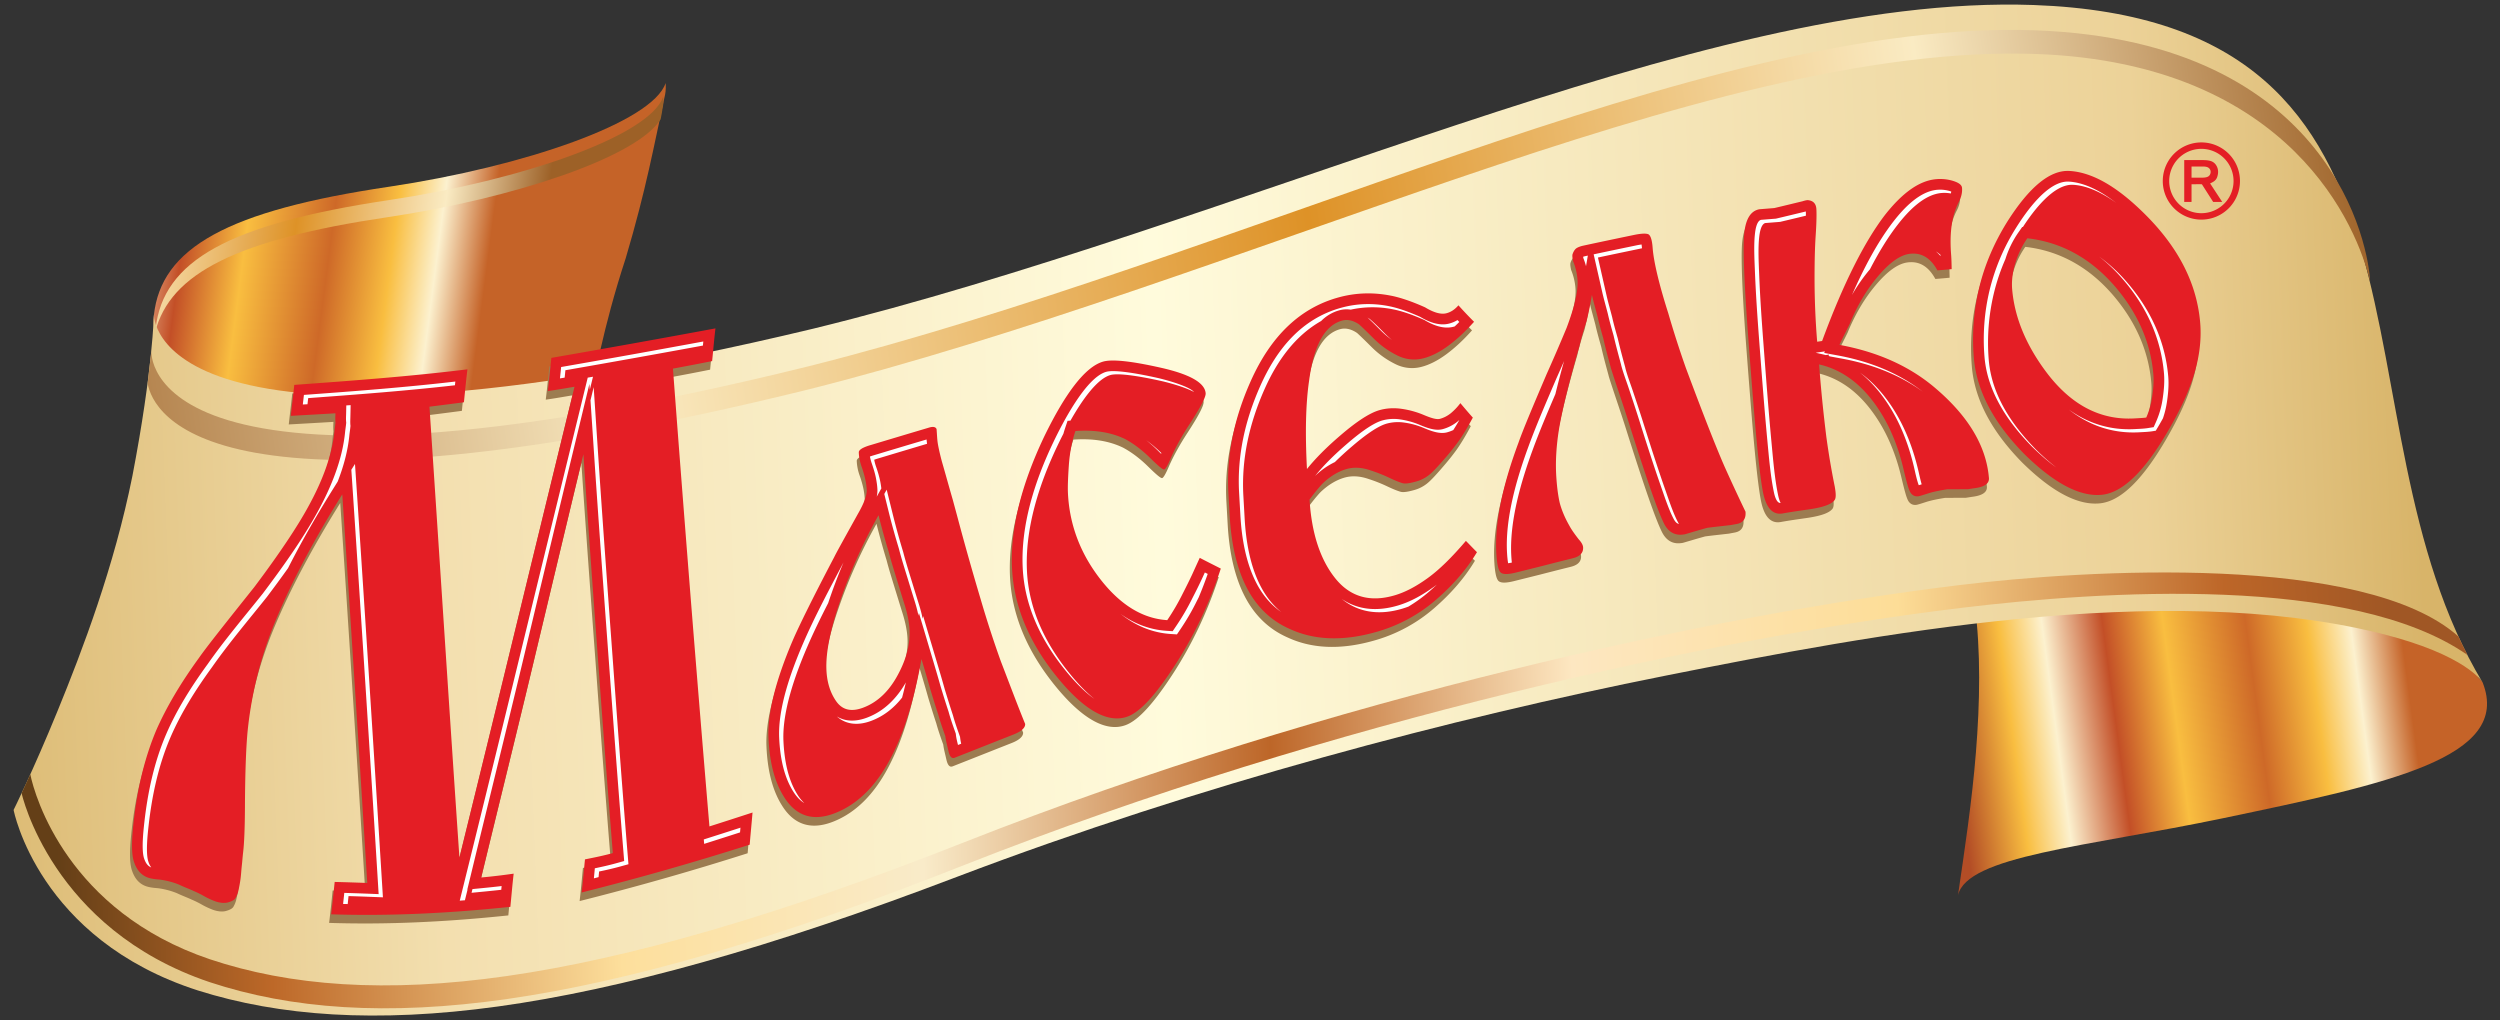
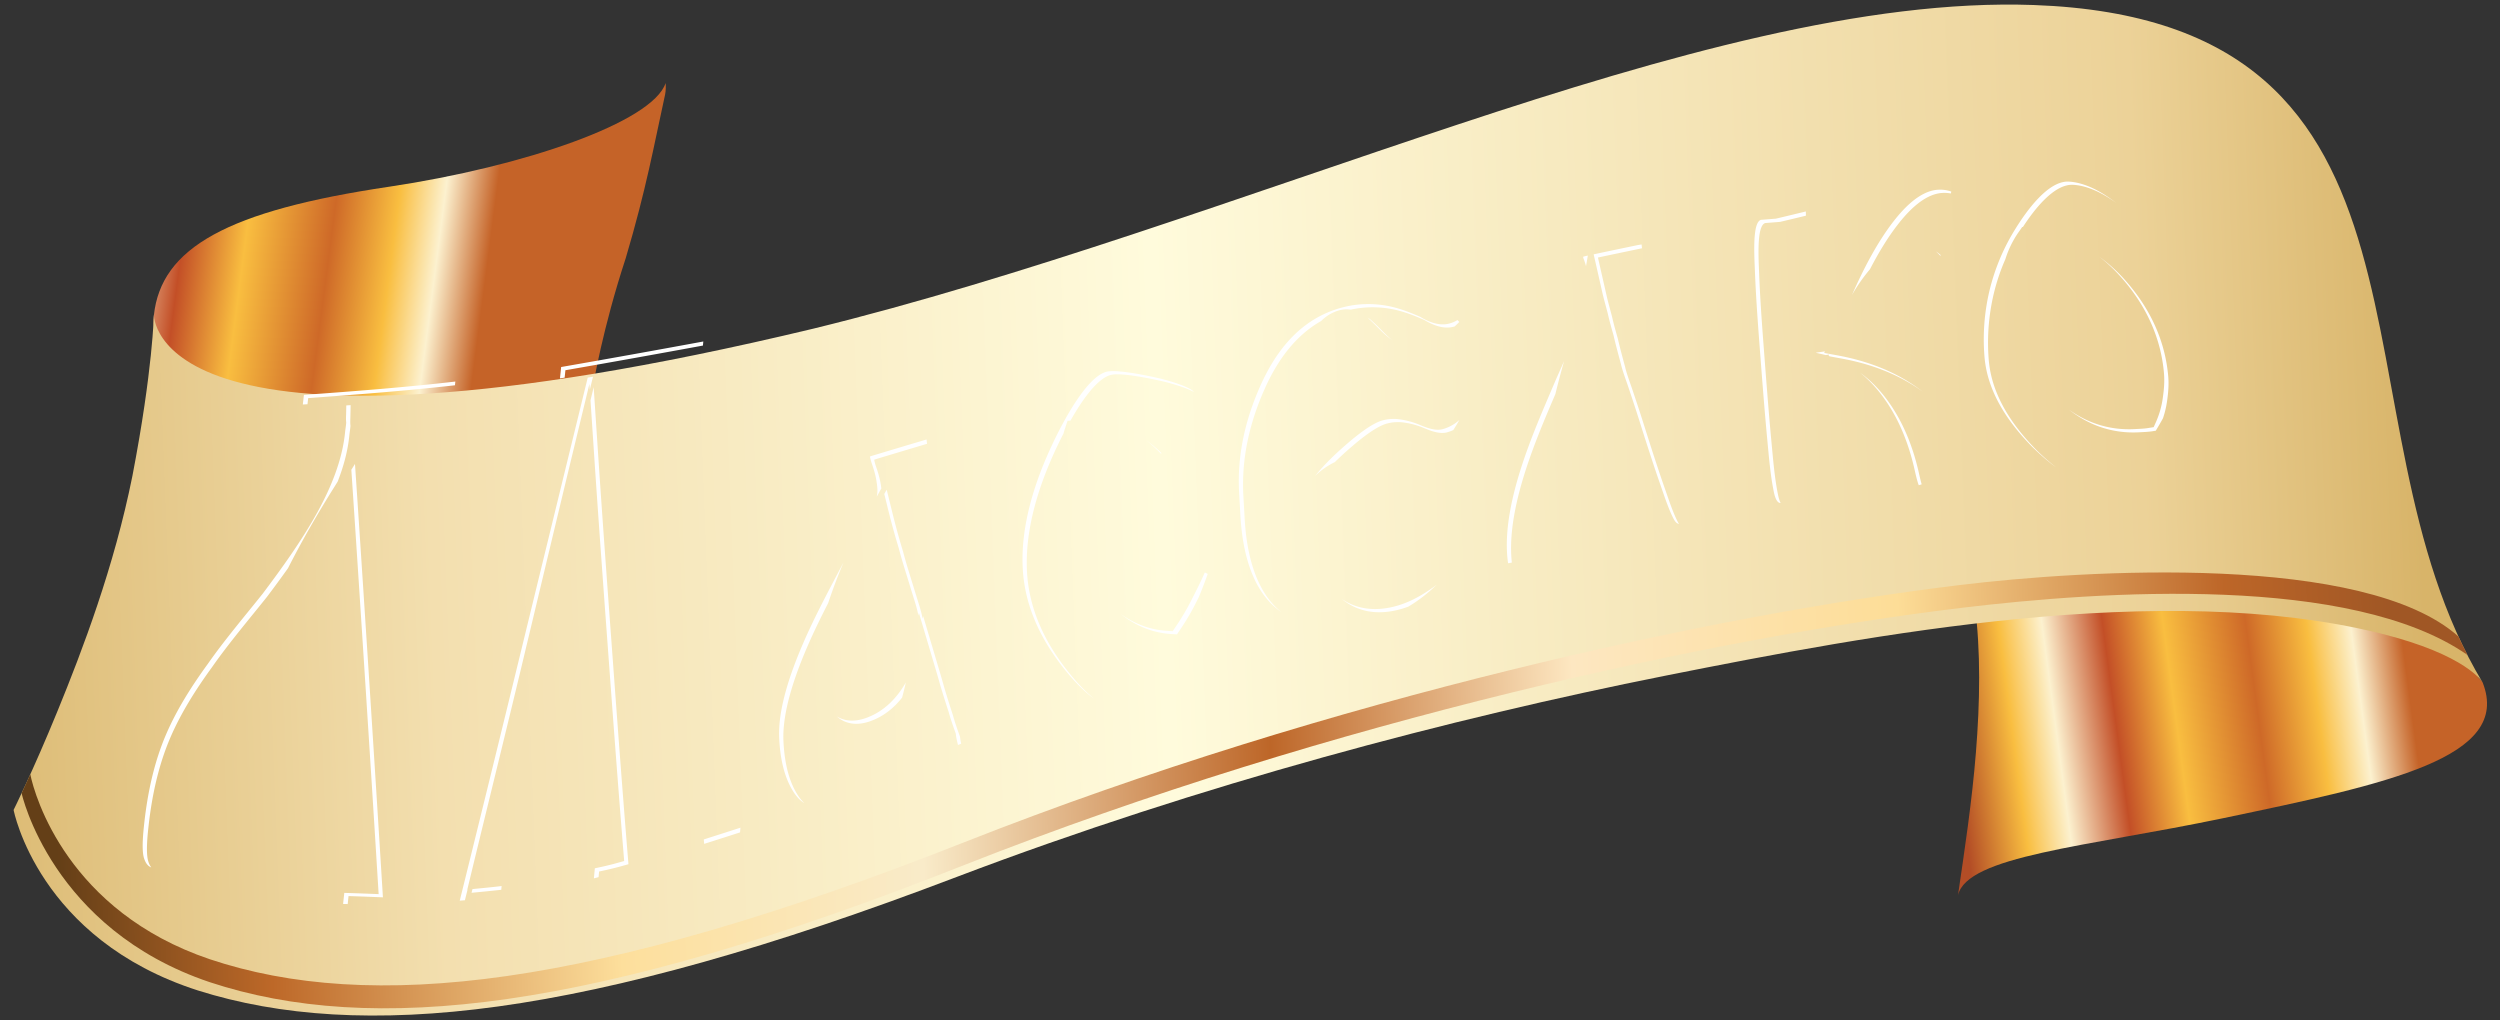
<svg xmlns="http://www.w3.org/2000/svg" viewBox="0 0 245 100" fill-rule="evenodd" clip-rule="evenodd" stroke-linejoin="round" stroke-miterlimit="1.414">
  <rect x="0" y="0" width="245" height="100" fill="#333333" stroke="none" />
  <path d="M336.84 790.319c.025.363.025.748-.05 1.143-1.113 5.071-1.855 9.321-3.908 16.242-2.276 6.922-3.215 12.554-3.215 12.554-6.234.873-12.418 1.735-18.627 2.598 0 0-26.071-.437-24.909-9.498.718-6.714 7.297-10.371 23.326-12.751 13.358-1.995 26.096-6.402 27.383-10.268v-.02z" fill="url(#_Linear1)" transform="matrix(.989 0 0 .989 -267.903 -773.504)" />
-   <path d="M336.593 798.185c-1.336 3.856-13.952 8.252-27.136 10.226-15.905 2.369-22.411 6.017-23.152 12.73-.025.125-.05.25-.05.364 1.484-5.871 8.188-9.186 23.004-11.39 12.665-1.891 24.786-5.985 27.086-9.706.074-.374.149-.748.198-1.122.099-.374.074-.749.05-1.102zm0-.031v.031-.031z" fill="url(#_Linear2)" transform="matrix(.989 0 0 .989 -267.903 -779.915)" />
  <path d="M464.897 780.887c.643-4.395 1.385-9.259 1.781-14.195.396-4.936.495-9.966-.124-14.674 5.591.53 12.624-9.69 18.263-9.17 0 0 27.667 9.07 31.644 16.434.096.176.363.335.431.51 2.919 7.451-9.375 10.017-25.701 13.436-13.703 2.858-25.403 3.731-26.294 7.649v.01z" fill="url(#_Linear3)" transform="matrix(.989 0 0 .989 -267.903 -684.542)" />
  <path d="M516.892 797.399s-1.521-2.742-10.184-4.885c-21.463-5.308-50.054.065-70.851 4.21-21.072 4.2-45.934 10.724-70.176 19.932-18.526 7.066-33.319 11.158-45.439 12.834-12.071 1.669-21.693.956-29.732-1.58-15.856-5.081-18.28-17.895-18.28-17.895s1.901-3.804 4.353-9.8c2.471-6.038 5.615-14.299 7.421-23.299 2.028-10.516 2.127-16.014 2.127-16.014s-.173 4.306 7.916 6.62c8.112 2.32 24.562 2.681 57.387-5.186 20.555-5.019 42.908-13.285 63.917-20.243 20.72-6.863 40.443-12.429 57.041-11.837 21.396.769 28.696 11.023 32.503 24.328 3.811 13.319 4.106 29.711 11.997 42.815z" fill="url(#_Linear4)" transform="matrix(.989 0 0 .989 -267.903 -721.733)" />
-   <path d="M472.615 785.22c-16.598-.613-36.392 5.169-57.214 12.283-21.155 7.227-43.634 15.796-64.387 21.003-33.023 8.158-49.475 7.772-57.511 5.351-7.968-2.4-7.619-6.879-7.619-6.879s-.149 1.278-.371 3.232c.272 1.496 1.829 5.285 10.686 6.869 8.928 1.597 25.23.997 54.592-6.225 20.778-5.206 43.381-13.775 64.61-21.002 20.896-7.114 40.764-12.897 57.362-12.284 25.231.946 31.761 17.303 32.973 22.561-.099-3.221-3.587-23.808-33.121-24.909z" fill="url(#_Linear5)" transform="matrix(.989 0 0 .989 -267.903 -773.609)" />
  <path d="M464.996 733.529c-12.12 1.476-27.551 4.247-44.475 8.418-17.063 4.205-35.694 9.81-54.023 17.032-18.527 7.317-33.27 11.543-45.366 13.281-12.046 1.732-21.569.977-29.46-1.662-14.025-4.739-17.341-16.092-17.786-18.326-.445.945-.862 1.873-.862 1.873s2.941 13.449 18.648 18.728c7.99 2.64 17.538 3.388 29.559 1.653 12.022-1.736 26.765-5.955 45.217-13.27 18.379-7.244 37.083-12.873 54.197-17.075 16.997-4.174 32.478-6.94 44.648-8.407 13.951-1.682 38.6-3.314 50.078 4.667-.272-.623-.61-1.189-.882-1.823-9.276-8.272-36.903-6.627-49.493-5.089z" fill="url(#_Linear6)" transform="matrix(.989 0 0 .989 -267.903 -668.117)" />
-   <path d="M215.735 13.957a3.783 3.783 0 110 7.566 3.783 3.783 0 010-7.566zm-1.68 5.733V15.689h1.83c.176 0 .334.01.471.028.14.018.26.047.358.085.101.04.192.093.272.162a.999.999 0 01.21.249v.001c.102.166.156.342.172.521.017.192-.011.388-.072.58a.845.845 0 01-.299.434c-.11.084-.243.152-.407.226l1.087 1.66.1.154H216.89l-.03-.047-1.076-1.686c-.254-.003-.477-.002-.71 0l-.303.001v1.732h-.716v-.099zm.716-2.278h1.01c.224 0 .398-.023.52-.068a.58.58 0 00.15-.08.459.459 0 00.104-.115.543.543 0 00.087-.296.479.479 0 00-.167-.38.56.56 0 00-.22-.113 1.328 1.328 0 00-.349-.04h-1.135v1.092zm.964-2.825a3.153 3.153 0 110 6.306 3.153 3.153 0 010-6.306" fill="#e41e25" />
-   <path d="M198.48 24.192a8.572 8.572 0 00-1.21 2.544c-.273.94-.338 1.767-.274 2.493.24 2.727 1.345 5.394 3.285 8.005 2.44 3.283 5.343 4.806 8.718 4.611.528-.03.915-.05 1.136-.086a7.697 7.697 0 00.586-2.086c.101-.71.17-1.423.107-2.16-.27-3.17-1.576-6.067-3.785-8.629-2.347-2.71-5.205-4.308-8.563-4.692zm-5.243 11.697c-.192-2.34-.009-4.63.525-6.856.527-2.199 1.44-4.346 2.722-6.416 2.226-3.525 4.256-5.13 6.13-5.022 2.059.119 4.384 1.332 7.042 3.897 3.437 3.297 5.38 6.868 5.752 10.855.153 1.636-.039 3.316-.544 5.032-.518 1.76-1.367 3.564-2.494 5.522-2.317 4.023-4.502 6.236-6.608 6.431-2.146.2-4.668-1.133-7.586-4.002-3.023-3.081-4.674-6.213-4.939-9.441zm-15.353-1.56l.483-.07c2.058-5.584 4.135-9.709 6.171-12.366 1.703-2.155 3.348-3.356 5.031-3.495.61-.05 1.21.028 1.72.202.51.174.767.377.791.66.037.427-.063.902-.334 1.408-.673 1.305-.91 3.034-.728 5.213.029.444.037.898.045 1.335-.464.047-.931.085-1.398.123-.667-1.225-1.567-1.77-2.717-1.622-.948.122-1.968.856-3.109 2.205-1.137 1.344-2.05 2.909-2.773 4.677-.332.688-.706 1.378-1 2.04 3.864.709 7.035 2.172 9.55 4.371 3.147 2.72 4.844 5.606 5.099 8.672.045.542-.416.866-1.362.996-.222.03-.463.071-.704.107-.676-.001-1.35.006-2.025.006-.805.127-1.424.26-1.897.414-.494.16-.79.251-.911.27-.342.051-.645-.09-.825-.423-.179-.333-.363-1.053-.628-2.15-.63-2.718-1.662-5.006-3.118-6.87-1.455-1.864-3.181-3.027-5.175-3.475.214 2.834.472 5.147.694 6.96a75.09 75.09 0 00.848 5.032c.114.668.128 1.094-.02 1.298-.296.408-1.088.7-2.436.902-.885.13-1.754.247-2.635.407-.983.179-1.639-.511-1.953-2.112-.157-.792-.37-2.404-.6-4.825-.23-2.42-.485-5.657-.795-9.703-.446-5.844-.583-9.46-.431-10.853.151-1.394.639-2.162 1.481-2.315l1.459-.117c.918-.214 1.853-.445 2.77-.665.297-.096.497-.13.582-.101.477.058.737.355.77.846.028.404.026 1.253-.063 2.556-.09 1.315-.114 2.746-.115 4.292a76.716 76.716 0 00.258 6.17zm-22.075-4.588c-.161.94-.331 1.798-.53 2.585-.335 1.028-.57 1.86-.705 2.489-.99 3.4-1.622 6-1.95 7.83-.31 1.814-.408 3.504-.299 5.038.071.994.182 1.807.337 2.472.174.64.46 1.364.917 2.169.234.443.57.897.93 1.366.28.302.422.563.436.79.032.542-.31.895-1.006 1.068-.996.247-1.99.5-2.984.756-.877.22-1.753.438-2.608.651-.757.188-1.248.188-1.474-.004-.225-.19-.36-.785-.424-1.786-.185-2.892.521-6.524 2.158-10.929.482-1.367 1.439-3.616 2.768-6.742a179.657 179.657 0 001.952-4.516c.773-2.054 1.15-3.637 1.07-4.71a5.842 5.842 0 00-.427-1.811c-.08-.361-.107-.603-.043-.752.095-.255.218-.433.35-.527.152-.106.387-.199.707-.268 1.637-.355 3.257-.691 4.898-1.034.718-.15 1.17-.176 1.422-.091.236.079.4.54.457 1.347.088 1.228.56 3.369 1.533 6.419a98.617 98.617 0 001.721 5.348c1.635 4.387 2.895 7.617 3.8 9.69a194.03 194.03 0 002.046 4.4c.054.67-.207 1.076-.849 1.198l-.58.11c-.789.093-1.557.17-2.323.271-.714.196-1.447.417-2.18.63-.881.171-1.529-.13-1.985-.92-.619-1.145-1.796-4.542-3.565-10.147-.316-1.006-.653-2.01-.99-3.015-.492-1.469-.741-2.242-.751-2.331-.175-.656-.442-1.583-.722-2.81-.202-.712-.405-1.424-.568-2.152-.18-.698-.379-1.377-.539-2.082zm-13.08 1.022c.49.544 1 1.088 1.529 1.613-.855.958-1.69 1.732-2.54 2.358-.833.612-1.648 1.02-2.402 1.215a3.61 3.61 0 01-2.523-.246 8.673 8.673 0 01-2.378-1.694c-.742-.738-1.218-1.199-1.421-1.376-.576-.393-1.142-.516-1.658-.375-1.707.466-2.78 2.409-3.237 5.841-.35 2.367-.394 5.27-.216 8.705.827-1.028 1.911-2.124 3.293-3.307 1.606-1.38 2.869-2.19 3.798-2.457.696-.2 1.425-.24 2.174-.135.768.107 1.49.312 2.216.617.733.306 1.236.449 1.555.364.336-.091.69-.256 1.045-.536a5.77 5.77 0 00.953-1.001c.4.476.8.95 1.22 1.417-.54 1.014-1.012 1.778-1.397 2.318-.375.525-.869 1.14-1.493 1.853-.591.68-1.069 1.192-1.412 1.461a3.483 3.483 0 01-1.24.626c-.616.175-1.058.24-1.31.176-.253-.065-.7-.235-1.306-.522a14.944 14.944 0 00-1.82-.725c-.873-.306-1.676-.358-2.43-.136-.79.232-1.597.716-2.335 1.43-.366.391-.78.905-1.26 1.551.205 3.297 1.043 5.867 2.516 7.71 1.473 1.842 3.437 2.388 5.853 1.667 1.07-.318 2.127-.894 3.228-1.692 1.113-.805 2.335-1.998 3.727-3.635.37.37.717.744 1.085 1.107-1.035 1.726-2.394 3.253-3.964 4.62a15.195 15.195 0 01-5.607 3.109c-3.365 1.019-6.299.945-8.8-.217-1.788-.79-3.174-2.106-4.144-3.944-.976-1.853-1.555-4.231-1.716-7.139l-.126-2.232c-.198-3.603.524-7.228 2.16-10.902 1.995-4.502 4.882-7.24 8.654-8.269 1.687-.46 3.4-.51 5.158-.155.88.177 1.985.547 3.297 1.133.857.518 1.556.718 2.092.582.438-.112.818-.363 1.182-.778zM117.378 55.51c.673.357 1.366.697 2.06 1.053-1.13 3.449-2.63 6.6-4.471 9.44-1.86 2.868-3.379 4.575-4.635 5.05-1.903.72-4.26-.55-6.959-3.886-2.735-3.383-4.202-6.909-4.39-10.578-.196-3.823.872-8.152 3.124-12.91 2.146-4.428 4.082-6.892 5.784-7.395.872-.259 2.734-.065 5.629.585 2.895.649 4.364 1.487 4.434 2.52.025.365-.501 1.37-1.585 3.034-.786 1.203-1.416 2.351-1.87 3.41-.277.637-.484.982-.602 1.017-.139.04-.593-.353-1.42-1.164-.826-.812-1.65-1.405-2.412-1.815-1.34-.65-2.946-.923-4.875-.79-.337 1.004-.56 2.134-.645 3.385-.086 1.252-.113 2.16-.086 2.718.152 3.072 1.209 5.9 3.19 8.439 1.978 2.532 4.152 3.839 6.542 3.993a22.017 22.017 0 001.545-2.657c.32-.623.621-1.229.9-1.826.248-.547.494-1.085.742-1.623zm-31.482-4.177a50.754 50.754 0 00-3.767 8.419c-.975 2.833-1.406 5.066-1.34 6.7.049 1.221.362 2.263.96 3.115.593.842 1.448 1.064 2.608.638 1.473-.541 2.656-1.69 3.545-3.44.74-1.43 1.08-2.8 1.036-4.1-.027-.794-.204-1.653-.49-2.571-.285-.91-.515-1.677-.705-2.277-.291-.966-.604-1.932-.856-2.909a73.454 73.454 0 01-.99-3.575zm-.806-6.865c1.9-.572 3.82-1.147 5.762-1.723.395-.117.646-.071.732.152.04.54.059.977.103 1.291.045.314.165.933.413 1.86.365 1.263.71 2.528 1.076 3.783.174.648.35 1.288.522 1.936a282.029 282.029 0 002.227 7.868 106.18 106.18 0 001.96 6.026c.804 2.076 1.564 4.13 2.38 6.126.022.38-.37.734-1.132 1.033-1.923.759-3.878 1.535-5.781 2.284-.272.107-.481-.101-.607-.669-.121-.548-.258-1.032-.305-1.46-.27-.757-.51-1.45-.683-2.083-.277-.837-.533-1.667-.79-2.514-.275-.984-.567-1.959-.862-2.95-.68 3.8-1.607 6.875-2.76 9.198-1.464 3.018-3.372 4.987-5.704 5.901-2.157.846-3.833.303-5.005-1.586-.919-1.457-1.418-3.377-1.523-5.77-.106-2.434.701-5.65 2.39-9.594.6-1.39 1.934-4.111 4.06-8.158.184-.381.967-1.796 2.314-4.217.617-1.067.882-1.84.863-2.342a6.384 6.384 0 00-.13-.99 10.126 10.126 0 00-.366-1.272 4.817 4.817 0 01-.282-1.421c-.006-.25.378-.484 1.128-.71zM35.793 87.373c-.395-6.418-.803-12.795-1.211-19.138-.408-6.321-.817-12.657-1.238-18.944-2.762 4.416-4.856 8.399-6.367 11.962-1.498 3.533-2.48 7.186-2.892 11.068-.15 1.41-.264 3.957-.28 7.641-.01 2.053-.073 3.518-.174 4.373-.054.457-.083.905-.135 1.362-.053.457-.067.914-.136 1.361-.056.37-.111.706-.194 1.056a2.574 2.574 0 01-.298.76c-.1.16-.332.29-.703.396-.35.105-.828.06-1.304-.112a7.8 7.8 0 01-1.077-.504 9.165 9.165 0 00-1.012-.498c-.215-.105-.52-.227-.84-.36-.347-.145-.574-.258-.69-.303a7.633 7.633 0 00-1.819-.455c-.5-.033-.847-.097-1.104-.186-.672-.234-1.117-.745-1.384-1.537-.268-.775-.243-2.083-.03-3.983.368-3.31 1.101-6.306 2.22-8.953 1-2.268 2.396-4.619 4.184-7.076.76-1.09 2.589-3.386 5.42-6.937 2.456-3.266 4.227-5.933 5.264-7.838 1.487-2.687 2.362-5.178 2.581-7.411.025-.252.075-.539.104-.848-.036-.413-.008-.714-.004-.925-1.48.09-2.917.17-4.376.251.107-1.003.235-2.014.342-3.034 5.641-.413 11.26-.818 16.971-1.526-.13 1.085-.238 2.16-.347 3.228-1.133.148-2.267.297-3.378.435.486 7.29.972 14.654 1.459 22.042.484 7.364.97 14.743 1.478 22.137a7015.24 7015.24 0 005.627-22.964c1.87-7.684 3.76-15.418 5.652-23.17-.916.154-1.767.306-2.618.424.13-1.085.238-2.16.347-3.252a1478.35 1478.35 0 0016.084-2.892c-.13 1.085-.217 2.136-.324 3.204-1.288.26-2.576.504-3.842.739.568 7.587 1.158 15.133 1.751 22.62.591 7.45 1.209 14.879 1.825 22.245 1.423-.453 2.823-.905 4.224-1.364-.086 1.059-.193 2.102-.28 3.152a274.534 274.534 0 01-16.466 4.685c.13-1.085.216-2.16.324-3.244.895-.178 1.791-.356 2.73-.616a2409.027 2409.027 0 01-1.487-19.468c-.48-6.526-.96-13.056-1.398-19.618-1.68 6.95-3.334 13.905-4.998 20.852-1.653 6.9-3.358 13.776-5.015 20.625a62.075 62.075 0 003.182-.376c-.13 1.101-.217 2.168-.325 3.252-5.906.62-11.76.922-17.563.733.13-1.06.237-2.111.345-3.172 1.065.026 2.13.059 3.195.101" fill="#9c7c50" fill-rule="nonzero" />
-   <path d="M198.68 23.35a8.524 8.524 0 00-1.21 2.545c-.273.94-.339 1.767-.275 2.492.24 2.728 1.346 5.394 3.286 8.006 2.439 3.283 5.343 4.806 8.717 4.611.528-.03.915-.05 1.136-.086a7.701 7.701 0 00.587-2.086c.1-.71.17-1.424.107-2.16-.27-3.17-1.577-6.067-3.786-8.629-2.347-2.71-5.204-4.309-8.562-4.692zm-5.243 11.698c-.193-2.341-.01-4.63.525-6.856.527-2.199 1.438-4.346 2.721-6.417 2.227-3.524 4.257-5.13 6.13-5.021 2.06.118 4.385 1.332 7.043 3.897 3.436 3.297 5.38 6.868 5.752 10.854.153 1.637-.039 3.316-.545 5.033-.518 1.758-1.366 3.564-2.494 5.522-2.316 4.023-4.502 6.235-6.607 6.431-2.146.199-4.668-1.133-7.586-4.002-3.024-3.081-4.674-6.213-4.94-9.441zm-15.354-1.56l.483-.07c2.058-5.584 4.135-9.71 6.171-12.366 1.703-2.155 3.349-3.357 5.032-3.495.608-.05 1.21.026 1.72.201.51.174.767.378.79.66.036.428-.063.903-.333 1.41-.674 1.304-.911 3.032-.73 5.212.03.444.04.898.047 1.335-.465.046-.931.085-1.398.123-.669-1.225-1.568-1.77-2.717-1.622-.948.121-1.97.857-3.11 2.204-1.137 1.345-2.049 2.91-2.772 4.678-.333.688-.706 1.378-1 2.04 3.864.709 7.034 2.171 9.55 4.37 3.146 2.72 4.843 5.607 5.098 8.673.045.542-.415.866-1.361.996-.223.03-.463.07-.705.106-.675 0-1.35.007-2.024.007-.805.127-1.425.26-1.898.414-.494.159-.79.25-.91.27-.343.051-.645-.09-.825-.424-.18-.33-.363-1.052-.628-2.15-.631-2.717-1.664-5.005-3.118-6.87-1.455-1.863-3.182-3.026-5.175-3.475.213 2.835.471 5.149.693 6.96a76.38 76.38 0 00.847 5.033c.116.668.13 1.095-.018 1.297-.296.409-1.088.702-2.437.902-.885.13-1.754.249-2.635.408-.984.179-1.638-.511-1.954-2.113-.156-.792-.37-2.404-.598-4.824-.23-2.42-.487-5.657-.795-9.703-.446-5.844-.584-9.46-.431-10.853.151-1.394.639-2.161 1.48-2.315l1.46-.117c.918-.215 1.853-.445 2.77-.667.296-.095.496-.128.582-.1.477.059.737.356.77.847.026.404.025 1.253-.064 2.555-.09 1.316-.113 2.747-.114 4.292a77.105 77.105 0 00.257 6.171zM156.009 28.9c-.161.94-.332 1.798-.53 2.585-.335 1.03-.57 1.859-.705 2.489-.992 3.4-1.623 6-1.95 7.83-.31 1.814-.408 3.504-.299 5.038.071.994.18 1.806.337 2.472.174.64.459 1.364.917 2.169.233.443.57.897.93 1.365.28.303.422.564.436.79.031.543-.31.897-1.006 1.069-.997.247-1.99.5-2.986.756-.875.22-1.752.438-2.606.65-.758.188-1.249.189-1.474-.003-.226-.19-.36-.785-.424-1.786-.185-2.893.52-6.524 2.158-10.929.482-1.367 1.437-3.616 2.768-6.742a179.626 179.626 0 001.95-4.517c.774-2.054 1.152-3.636 1.072-4.71a5.87 5.87 0 00-.427-1.81c-.08-.362-.108-.603-.043-.752.095-.255.218-.433.35-.527.151-.106.387-.199.707-.268 1.636-.355 3.256-.692 4.897-1.034.718-.15 1.17-.176 1.422-.092.237.08.4.54.456 1.348.09 1.228.561 3.369 1.535 6.418a97.742 97.742 0 001.72 5.348c1.636 4.387 2.895 7.618 3.801 9.69a196.05 196.05 0 002.045 4.4c.055.67-.206 1.077-.848 1.2l-.582.108c-.787.094-1.555.171-2.322.272-.715.196-1.446.416-2.18.63-.881.171-1.528-.13-1.985-.92-.618-1.145-1.795-4.542-3.564-10.146a165.17 165.17 0 00-.992-3.016c-.49-1.468-.74-2.242-.75-2.331-.176-.656-.443-1.584-.721-2.81a38.855 38.855 0 01-.568-2.153c-.18-.697-.379-1.376-.54-2.081zm-13.082 1.022c.49.544 1.001 1.088 1.53 1.613-.854.957-1.69 1.732-2.54 2.358-.832.612-1.647 1.02-2.401 1.215a3.616 3.616 0 01-2.523-.246 8.621 8.621 0 01-2.378-1.695c-.742-.737-1.218-1.198-1.422-1.375-.576-.393-1.14-.516-1.658-.376-1.706.467-2.78 2.41-3.236 5.842-.35 2.367-.395 5.269-.217 8.705.826-1.028 1.911-2.125 3.294-3.307 1.605-1.38 2.869-2.19 3.797-2.457.696-.2 1.425-.24 2.174-.135a8.792 8.792 0 012.217.617c.733.306 1.236.449 1.555.364.336-.091.69-.256 1.045-.536a5.77 5.77 0 00.952-1.001c.4.476.801.95 1.222 1.417-.542 1.014-1.013 1.778-1.399 2.318a24.99 24.99 0 01-1.492 1.853c-.591.68-1.069 1.192-1.412 1.46a3.48 3.48 0 01-1.24.627c-.616.175-1.058.24-1.31.176-.254-.065-.7-.235-1.306-.522a14.944 14.944 0 00-1.82-.725c-.873-.307-1.677-.358-2.43-.137-.792.233-1.598.716-2.335 1.431-.366.391-.78.905-1.26 1.551.204 3.297 1.042 5.866 2.516 7.71 1.473 1.842 3.437 2.388 5.853 1.667 1.068-.318 2.125-.894 3.228-1.692 1.112-.805 2.334-1.999 3.727-3.635.37.37.717.743 1.085 1.107-1.035 1.726-2.394 3.253-3.965 4.62a15.178 15.178 0 01-5.608 3.109c-3.363 1.018-6.297.945-8.8-.217-1.786-.791-3.174-2.105-4.142-3.945-.976-1.852-1.555-4.23-1.717-7.138-.041-.745-.085-1.488-.125-2.232-.198-3.603.524-7.228 2.16-10.903 1.994-4.501 4.882-7.24 8.654-8.268 1.687-.46 3.4-.51 5.158-.155.88.177 1.985.547 3.297 1.133.855.518 1.555.718 2.09.581.439-.111.82-.362 1.182-.777zm-25.35 24.746c.674.357 1.367.697 2.061 1.053-1.13 3.449-2.63 6.6-4.473 9.44-1.858 2.868-3.378 4.574-4.633 5.049-1.904.72-4.262-.549-6.96-3.885-2.734-3.384-4.2-6.91-4.39-10.578-.196-3.823.872-8.152 3.124-12.91 2.146-4.428 4.082-6.892 5.785-7.396.87-.257 2.734-.064 5.629.586 2.895.649 4.364 1.487 4.434 2.52.025.364-.503 1.37-1.585 3.034-.787 1.203-1.417 2.351-1.87 3.41-.277.637-.484.981-.604 1.017-.137.04-.592-.353-1.418-1.165-.827-.81-1.65-1.404-2.412-1.815-1.34-.65-2.946-.922-4.875-.79-.338 1.005-.56 2.134-.645 3.385-.086 1.251-.115 2.161-.086 2.719.151 3.072 1.207 5.9 3.19 8.438 1.978 2.533 4.15 3.84 6.542 3.994a22.15 22.15 0 001.545-2.658c.32-.623.62-1.228.9-1.825.247-.547.494-1.085.74-1.623zm-31.481-4.177a50.79 50.79 0 00-3.767 8.419c-.975 2.833-1.406 5.065-1.341 6.7.048 1.22.363 2.263.96 3.115.593.842 1.448 1.064 2.608.639 1.474-.542 2.655-1.69 3.545-3.442.741-1.429 1.08-2.799 1.037-4.1-.027-.793-.204-1.653-.49-2.57-.287-.91-.515-1.677-.705-2.277-.292-.966-.604-1.932-.856-2.91a72.35 72.35 0 01-.991-3.574zm-.806-6.865c1.9-.572 3.82-1.147 5.761-1.724.396-.117.647-.07.733.152.04.541.058.977.103 1.292.044.313.165.932.411 1.86.366 1.263.711 2.528 1.077 3.783.174.647.35 1.288.522 1.936a278.664 278.664 0 002.228 7.868 106.18 106.18 0 001.96 6.025c.804 2.077 1.564 4.131 2.38 6.127.022.38-.37.734-1.132 1.034-1.923.758-3.879 1.534-5.782 2.283-.272.106-.48-.101-.606-.669-.121-.548-.258-1.032-.305-1.46-.27-.757-.51-1.45-.683-2.083-.278-.837-.533-1.668-.79-2.514-.275-.984-.568-1.96-.862-2.95-.682 3.8-1.607 6.875-2.76 9.198-1.464 3.018-3.374 4.987-5.705 5.9-2.156.846-3.833.304-5.004-1.585-.92-1.456-1.419-3.377-1.523-5.77-.106-2.434.7-5.65 2.388-9.594.602-1.39 1.935-4.111 4.062-8.158.183-.382.967-1.796 2.313-4.218.618-1.066.882-1.84.864-2.341a6.369 6.369 0 00-.13-.99 10.247 10.247 0 00-.367-1.272c-.167-.489-.27-.96-.281-1.421-.007-.25.376-.484 1.128-.71zM35.992 86.532c-.396-6.417-.802-12.796-1.21-19.138-.408-6.322-.818-12.657-1.239-18.944-2.76 4.416-4.855 8.399-6.366 11.962-1.499 3.533-2.48 7.186-2.892 11.068-.15 1.409-.264 3.957-.28 7.641-.01 2.053-.073 3.517-.174 4.373-.055.457-.084.905-.135 1.362-.053.457-.068.914-.136 1.362a12.94 12.94 0 01-.195 1.055 2.601 2.601 0 01-.297.76c-.1.162-.333.29-.704.396-.35.105-.827.06-1.303-.112a7.746 7.746 0 01-1.077-.504 9.252 9.252 0 00-1.012-.498c-.216-.105-.52-.227-.842-.36-.346-.145-.573-.259-.69-.303a7.627 7.627 0 00-1.817-.455c-.5-.034-.848-.097-1.106-.186-.67-.234-1.115-.746-1.382-1.538-.268-.774-.243-2.082-.032-3.982.37-3.311 1.103-6.306 2.22-8.953 1.002-2.268 2.397-4.62 4.185-7.077.76-1.088 2.59-3.386 5.42-6.936 2.456-3.266 4.226-5.933 5.264-7.838 1.488-2.687 2.361-5.178 2.582-7.411.024-.252.075-.54.104-.849-.037-.412-.008-.714-.004-.924-1.48.09-2.917.17-4.376.252.107-1.004.235-2.016.342-3.035 5.64-.413 11.259-.818 16.97-1.526-.13 1.085-.237 2.16-.346 3.229-1.133.147-2.267.295-3.378.434.486 7.29.972 14.654 1.457 22.042.486 7.364.972 14.742 1.48 22.137a7015.24 7015.24 0 005.627-22.965c1.87-7.684 3.76-15.417 5.651-23.17-.915.155-1.767.306-2.617.425.13-1.085.238-2.16.347-3.253a1454.59 1454.59 0 0016.083-2.891c-.13 1.085-.216 2.136-.325 3.204-1.286.26-2.575.503-3.84.739.568 7.587 1.157 15.133 1.75 22.62a5121.97 5121.97 0 001.825 22.244c1.423-.453 2.824-.905 4.224-1.363-.086 1.059-.193 2.102-.279 3.152a275.494 275.494 0 01-16.466 4.686c.13-1.085.216-2.161.324-3.245.895-.178 1.79-.356 2.73-.617a2450.912 2450.912 0 01-1.488-19.467c-.48-6.526-.96-13.056-1.397-19.618-1.68 6.949-3.334 13.905-4.998 20.852-1.653 6.9-3.359 13.776-5.015 20.625a62.038 62.038 0 003.181-.376c-.13 1.101-.216 2.168-.324 3.252-5.906.62-11.76.922-17.563.733.13-1.061.237-2.111.345-3.173 1.065.027 2.13.06 3.194.102" fill="#e41e25" fill-rule="nonzero" />
  <path d="M194.48 34.963c.282 3.443 2.285 6.391 4.63 8.78.641.632 1.475 1.396 2.4 2.067a22.952 22.952 0 01-1.982-1.752c-2.345-2.39-4.348-5.339-4.63-8.782a20.696 20.696 0 01.499-6.526 20.009 20.009 0 011.13-3.352 9.628 9.628 0 011.296-2.648l.358-.509.061.007c1.036-1.591 3.02-4.246 4.93-4.136 1.462.085 2.928.842 4.219 1.777-1.388-1.075-3.014-1.996-4.638-2.09-2.08-.12-4.247 3.04-5.183 4.533a20.453 20.453 0 00-2.59 6.105 20.668 20.668 0 00-.5 6.526zm16.787 7.246c.147-.244.279-.47.395-.67.104-.18.205-.361.307-.543.191-.552.323-1.118.406-1.703.112-.798.182-1.59.113-2.395-.298-3.494-1.756-6.587-4.035-9.225a16.035 16.035 0 00-2.736-2.529c.827.644 1.6 1.385 2.317 2.216 2.28 2.636 3.737 5.73 4.036 9.223.068.807 0 1.599-.114 2.397a8.746 8.746 0 01-.666 2.365l-.23.516-.56.09c-.395.065-.84.075-1.241.098-2.501.145-4.668-.59-6.514-1.912 1.935 1.519 4.24 2.38 6.932 2.227.401-.024.846-.035 1.242-.098l.348-.057zM176.97 20.721l-.034.012-.038.009c-.926.223-1.85.45-2.777.667l-.077.018-.078.007-1.39.11c-.443.126-.556 1.046-.594 1.391-.12 1.116-.046 2.481-.002 3.603.092 2.353.258 4.711.437 7.059.246 3.227.489 6.46.794 9.682.144 1.528.287 3.216.583 4.723.06.3.234 1.329.708 1.288-.17-.317-.252-.787-.29-.975-.297-1.506-.439-3.193-.583-4.721-.305-3.223-.547-6.457-.793-9.684-.18-2.347-.346-4.705-.439-7.058-.043-1.121-.117-2.488.003-3.602.038-.345.152-1.266.595-1.392l1.39-.11.077-.006.076-.02c.815-.19 1.628-.388 2.441-.585 0-.141-.003-.28-.009-.416zm.965 13.848l.565.127c.14.031.278.066.415.103l.223-.033.119-.017-.059.132.162.052 1.136.209c2.881.529 5.592 1.542 7.94 3.248-2.443-1.897-5.304-3.001-8.359-3.562l-1.306-.24.067-.154-.118.018-.483.072-.302.045zm4.343 1.95c.733.58 1.395 1.264 1.992 2.028 1.668 2.136 2.696 4.651 3.312 7.275.091.39.272 1.266.457 1.73.093-.026.19-.058.284-.088-.133-.463-.254-1.035-.322-1.328-.616-2.624-1.645-5.138-3.312-7.274-.708-.908-1.51-1.702-2.411-2.343zm-.781-7.619a17.058 17.058 0 011.744-2.495l.02-.024c.822-1.589 1.726-3.093 2.722-4.372.997-1.285 2.556-2.952 4.291-3.095.297-.024.607-.01.905.047.019-.062.035-.124.046-.186-.028-.01-.053-.018-.072-.026a3.297 3.297 0 00-1.297-.15c-1.736.144-3.293 1.812-4.291 3.095-1.574 2.025-2.925 4.61-4.068 7.206zm8.226-4.26c.159.137.309.289.45.455l-.01-.123a3.624 3.624 0 00-.44-.333zm-28.808-.306a5.738 5.738 0 00-.042-.375 7.455 7.455 0 00-.577.102c-1.373.285-2.745.571-4.117.864l.85 3.743c.158.69.357 1.368.54 2.085.159.706.356 1.401.553 2.096l.008.027.006.026c.214.934.465 1.847.713 2.772l.022.079-.009-.02c.173.701.488 1.52.719 2.21.338 1.009.676 2.019.997 3.033.708 2.245 1.426 4.494 2.203 6.715.352 1.005.78 2.316 1.269 3.223.15.257.289.394.492.432a2.038 2.038 0 01-.074-.118c-.49-.907-.917-2.219-1.269-3.223-.777-2.22-1.495-4.47-2.203-6.715-.321-1.015-.66-2.025-.997-3.033-.231-.69-.546-1.51-.719-2.21l.008.02-.02-.08c-.249-.925-.5-1.836-.714-2.77l-.005-.028-.008-.026c-.197-.696-.396-1.39-.553-2.096-.185-.717-.383-1.396-.54-2.085l-.85-3.743c1.37-.293 2.744-.578 4.116-.865.05-.01.12-.026.201-.04zm-5.307.714l-.201.044c-.065.013-.176.04-.26.072.006.045.016.094.025.14.102.256.19.518.258.784l.178-1.04zm-2.327 10.337c-.246.563-.494 1.122-.743 1.678-.936 2.201-1.925 4.45-2.748 6.694-1.16 3.159-2.314 7.1-2.096 10.5.012.19.044.631.104.94.12-.015.255-.043.362-.066-.025-.223-.04-.441-.048-.56-.218-3.4.936-7.342 2.096-10.5.67-1.825 1.448-3.653 2.22-5.454a87.56 87.56 0 01.853-3.232zm-10.447-4.02a3.05 3.05 0 01-.83.349c-.978.25-1.998-.17-2.832-.666-.948-.42-2.003-.832-3.02-1.037-1.571-.316-3.13-.283-4.676.138-3.926 1.071-6.369 4.073-7.972 7.684-1.469 3.31-2.272 6.791-2.073 10.422l.126 2.23c.125 2.254.535 4.692 1.598 6.71.6 1.139 1.39 2.076 2.405 2.782-.817-.661-1.472-1.49-1.987-2.469-1.063-2.016-1.472-4.455-1.598-6.709-.04-.742-.084-1.487-.126-2.23-.198-3.63.604-7.112 2.073-10.421 1.244-2.803 2.994-5.237 5.55-6.688a3.988 3.988 0 011.79-1.052 2.674 2.674 0 011.108-.062 10.04 10.04 0 014.2-.02c1.017.204 2.072.615 3.02 1.036.834.496 1.854.916 2.833.665a2.95 2.95 0 00.142-.04c.15-.142.3-.287.446-.435l-.177-.186zm-4.808 28.081a14.485 14.485 0 002.066-1.5c.243-.212.483-.429.717-.652-.087.067-.175.132-.263.196-1.08.783-2.259 1.465-3.543 1.848-2.046.61-3.935.436-5.511-.643 1.655 1.356 3.698 1.622 5.93.956.203-.06.405-.13.604-.205zm-4.01-28.324c.455.41.906.875 1.337 1.304.33.328.687.629 1.067.895a8.414 8.414 0 01-.65-.582c-.472-.47-.968-.985-1.47-1.422l-.046-.04-.05-.034a6.106 6.106 0 00-.189-.121zm-5.14 15.524a7.303 7.303 0 011.941-1.362 31.476 31.476 0 011.66-1.52c.837-.719 2.325-1.935 3.403-2.245a4.207 4.207 0 011.742-.105c.68.095 1.323.28 1.956.546.665.278 1.507.604 2.231.41.212-.058.415-.132.612-.224.208-.32.406-.65.594-.985a4.729 4.729 0 01-.202.17 3.941 3.941 0 01-1.422.724c-.723.196-1.567-.13-2.23-.408a7.795 7.795 0 00-1.957-.546 4.192 4.192 0 00-1.742.105c-1.078.308-2.565 1.526-3.404 2.245-1.121.963-2.23 2.014-3.16 3.168l-.021.027zm-10.801 9.456c-.095.21-.19.42-.287.628a49.39 49.39 0 01-.912 1.847 22.97 22.97 0 01-1.618 2.784l-.336.496-.598-.038c-1.713-.111-3.21-.729-4.519-1.664 1.406 1.109 3.04 1.856 4.937 1.977l.598.039.337-.496c.6-.89 1.145-1.82 1.617-2.784l.18-.352c.317-.755.61-1.52.883-2.295l-.282-.142zm-13.862-13.594c.057-.203.119-.403.186-.602l.222-.664.285-.019c1.076-1.901 2.555-4.066 3.9-4.464.998-.295 4.09.376 5.103.604.361.08 2.199.546 3.109 1.059-.525-.624-3.093-1.276-3.526-1.374-1.014-.226-4.106-.898-5.104-.602-2.01.594-4.316 5.13-5.137 6.844-1.811 3.782-3.241 8.16-3.022 12.404.192 3.762 1.816 7.078 4.158 9.974.598.74 1.674 1.987 2.863 2.824-1.019-.812-1.918-1.858-2.445-2.51-2.341-2.896-3.965-6.211-4.16-9.974-.217-4.243 1.212-8.622 3.024-12.404.14-.294.325-.67.544-1.096zm8.11.63c.38.3.744.622 1.088.96.096.093.23.23.374.372l.031-.071c-.463-.454-.963-.88-1.493-1.261zM85.92 48.672l.452-.806a9.499 9.499 0 00-.116-.724 10.765 10.765 0 00-.403-1.41 4.509 4.509 0 01-.181-.678 5.96 5.96 0 01.338-.112c1.614-.485 3.227-.968 4.842-1.45-.02-.14-.035-.28-.048-.423-1.738.516-3.475 1.036-5.212 1.56-.08.023-.212.064-.339.111.042.23.106.459.181.677.158.46.31.935.404 1.41.074.382.134.765.15 1.154.007.222-.02.455-.068.691zm.74-.26l.452 1.828c.293 1.184.625 2.357.978 3.524l.01.042c.25.963.551 1.912.844 2.862.232.758.466 1.516.702 2.272.142.452.266.916.36 1.385l.047-.259 1.255 4.222c.294.988.59 1.975.86 2.943.253.833.51 1.665.784 2.49l.016.054c.185.677.424 1.348.659 2.01l.04.113.013.12c.036.319.122.66.203.99l.313-.124a4.985 4.985 0 01-.098-.552l-.014-.12-.04-.114c-.235-.662-.473-1.332-.658-2.01l-.017-.052c-.274-.827-.53-1.659-.784-2.491-.268-.968-.564-1.955-.858-2.942L90.47 60.38l-.047.258c-.094-.47-.218-.934-.36-1.385-.236-.757-.47-1.514-.702-2.271-.292-.951-.594-1.9-.843-2.864l-.011-.04a72.589 72.589 0 01-.977-3.524l-.634-2.564-.237.42zm-3.995 6.702c-1.363 2.594-2.847 5.343-4.002 8.034-1.128 2.628-2.43 6.231-2.304 9.135.078 1.78.405 3.727 1.365 5.262.335.537.7.92 1.104 1.163a4.07 4.07 0 01-.686-.85c-.96-1.534-1.287-3.482-1.365-5.26-.126-2.905 1.176-6.508 2.304-9.137.621-1.446 1.338-2.911 2.08-4.36a55.024 55.024 0 011.504-3.987zm5.741 13.251c.133-.494.255-.991.368-1.487-.891 1.554-2.13 2.834-3.856 3.468-1.05.386-2.068.381-2.904-.133.902.814 2.09.9 3.322.447 1.267-.465 2.273-1.28 3.07-2.295zM28.231 55.674c1.349-2.666 2.852-5.261 4.425-7.778l.437-.7c.57-1.46.99-2.98 1.14-4.503.028-.286.079-.569.104-.857l.01-.092-.009-.092c-.024-.282-.005-.533 0-.812l.024-1.136-.425.026-.017.796c-.006.278-.025.53 0 .811l.008.093-.009.092c-.026.288-.076.57-.104.857-.268 2.724-1.397 5.435-2.705 7.813-1.51 2.744-3.466 5.463-5.364 7.987-1.77 2.22-3.758 4.56-5.392 6.9-1.557 2.137-3.02 4.44-4.07 6.874-1.177 2.73-1.812 5.707-2.14 8.654-.095.855-.3 2.71-.02 3.53.131.383.316.722.701.873a1.861 1.861 0 01-.282-.56c-.28-.82-.076-2.675.019-3.53.328-2.946.963-5.923 2.14-8.653 1.05-2.435 2.514-4.736 4.07-6.875 1.634-2.339 3.62-4.679 5.392-6.9.69-.917 1.386-1.86 2.067-2.818zm6.2-9.634l.157 2.341c.422 6.315.83 12.63 1.238 18.945.41 6.38.818 12.761 1.21 19.143l.071 1.155-1.157-.046c-.736-.028-1.473-.053-2.21-.075-.038.362-.077.724-.117 1.085l.452.009.082-.78c.738.021 1.475.046 2.212.076l1.157.045-.071-1.156c-.393-6.38-.8-12.76-1.21-19.141-.408-6.316-.817-12.632-1.239-18.946l-.217-3.228-.359.573zm10.152-8.283l.04-.366c-4.934.574-9.885.947-14.839 1.31l-.108.94.458-.026.069-.6c4.8-.353 9.598-.713 14.38-1.258zm.472 50.508l.506-.039.259-1.048-.025.003.346-1.432c1.664-6.876 3.367-13.743 5.015-20.623 1.665-6.951 3.319-13.906 5-20.854l1.606-6.645.039.574.312-1.281-.516.088-.279 1.142c-1.884 7.723-3.772 15.445-5.653 23.17a6758.555 6758.555 0 01-5.627 22.968l-.983 3.977zm4.069-1.065l.035-.367c-.631.076-1.264.141-1.898.203l-.96.094-.088.364 1.466-.143c.483-.049.963-.097 1.445-.151zm8.745-47.971l.347 5.22c.435 6.538.916 13.074 1.397 19.61.478 6.487.957 12.975 1.487 19.459l.07.862-.834.232c-.675.186-1.357.339-2.042.48-.03.33-.061.658-.093.986l.46-.119.051-.552a30.896 30.896 0 002.043-.482l.833-.23-.07-.864c-.531-6.483-1.009-12.97-1.486-19.458-.482-6.536-.963-13.071-1.399-19.61l-.453-6.823-.311 1.289zm14.655 42.346l.042-.463c-.907.294-1.815.586-2.724.875l-.87.277.037.435 1.251-.398c.755-.24 1.51-.482 2.264-.726zm-3.638-47.71l.038-.399c-4.64.856-9.283 1.692-13.932 2.502-.037.372-.075.743-.116 1.115l.46-.077.074-.724c4.496-.783 8.988-1.591 13.476-2.417" fill="#fff" />
  <defs>
    <linearGradient id="_Linear1" x1="0" y1="0" x2="1" y2="0" gradientUnits="userSpaceOnUse" gradientTransform="matrix(55.46 7.24 7.24 -55.46 270 804.714)">
      <stop offset="0" stop-color="#b34d26" />
      <stop offset=".04" stop-color="#b34d26" />
      <stop offset=".15" stop-color="#f9be40" />
      <stop offset=".23" stop-color="#fcf1cf" />
      <stop offset=".34" stop-color="#c34f27" />
      <stop offset=".45" stop-color="#f9be40" />
      <stop offset=".6" stop-color="#ce6928" />
      <stop offset=".71" stop-color="#f9be40" />
      <stop offset=".79" stop-color="#fcf1cf" />
      <stop offset=".88" stop-color="#c56328" />
      <stop offset="1" stop-color="#c56328" />
    </linearGradient>
    <linearGradient id="_Linear2" x1="0" y1="0" x2="1" y2="0" gradientUnits="userSpaceOnUse" gradientTransform="matrix(55.02 7.18 7.18 -55.02 269.49 806.229)">
      <stop offset="0" stop-color="#9d6127" />
      <stop offset=".27" stop-color="#faebc3" />
      <stop offset=".56" stop-color="#de9227" />
      <stop offset=".82" stop-color="#faebc3" />
      <stop offset="1" stop-color="#9d6127" />
    </linearGradient>
    <linearGradient id="_Linear3" x1="0" y1="0" x2="1" y2="0" gradientUnits="userSpaceOnUse" gradientTransform="scale(54.25 -54.25) rotate(7.44 113.637 58.51)">
      <stop offset="0" stop-color="#b34d26" />
      <stop offset=".04" stop-color="#b34d26" />
      <stop offset=".15" stop-color="#f9be40" />
      <stop offset=".23" stop-color="#fcf1cf" />
      <stop offset=".34" stop-color="#c34f27" />
      <stop offset=".45" stop-color="#f9be40" />
      <stop offset=".6" stop-color="#ce6928" />
      <stop offset=".71" stop-color="#f9be40" />
      <stop offset=".79" stop-color="#fcf1cf" />
      <stop offset=".88" stop-color="#c56328" />
      <stop offset="1" stop-color="#c56328" />
    </linearGradient>
    <linearGradient id="_Linear4" x1="0" y1="0" x2="1" y2="0" gradientUnits="userSpaceOnUse" gradientTransform="scale(248.34 -248.34) rotate(1.449 125.382 40.12)">
      <stop offset="0" stop-color="#d8b469" />
      <stop offset=".21" stop-color="#f3dfaf" />
      <stop offset=".5" stop-color="#fffbdc" />
      <stop offset=".89" stop-color="#ecd298" />
      <stop offset="1" stop-color="#d8b469" />
    </linearGradient>
    <linearGradient id="_Linear5" x1="0" y1="0" x2="1" y2="0" gradientUnits="userSpaceOnUse" gradientTransform="scale(237.13 -237.13) rotate(7.436 28.047 7.046)">
      <stop offset="0" stop-color="#9d6127" />
      <stop offset=".27" stop-color="#faebc3" />
      <stop offset=".56" stop-color="#de9227" />
      <stop offset=".82" stop-color="#faebc3" />
      <stop offset="1" stop-color="#9d6127" />
    </linearGradient>
    <linearGradient id="_Linear6" x1="0" y1="0" x2="1" y2="0" gradientUnits="userSpaceOnUse" gradientTransform="scale(233 -233) rotate(2.676 70.352 23.719)">
      <stop offset="0" stop-color="#643f17" />
      <stop offset=".09" stop-color="#bd6828" />
      <stop offset=".24" stop-color="#fddf9c" />
      <stop offset=".37" stop-color="#f9ebc9" />
      <stop offset=".52" stop-color="#bd6628" />
      <stop offset=".65" stop-color="#fde7c1" />
      <stop offset=".79" stop-color="#fddd97" />
      <stop offset=".93" stop-color="#bd6628" />
      <stop offset="1" stop-color="#a05725" />
    </linearGradient>
  </defs>
</svg>